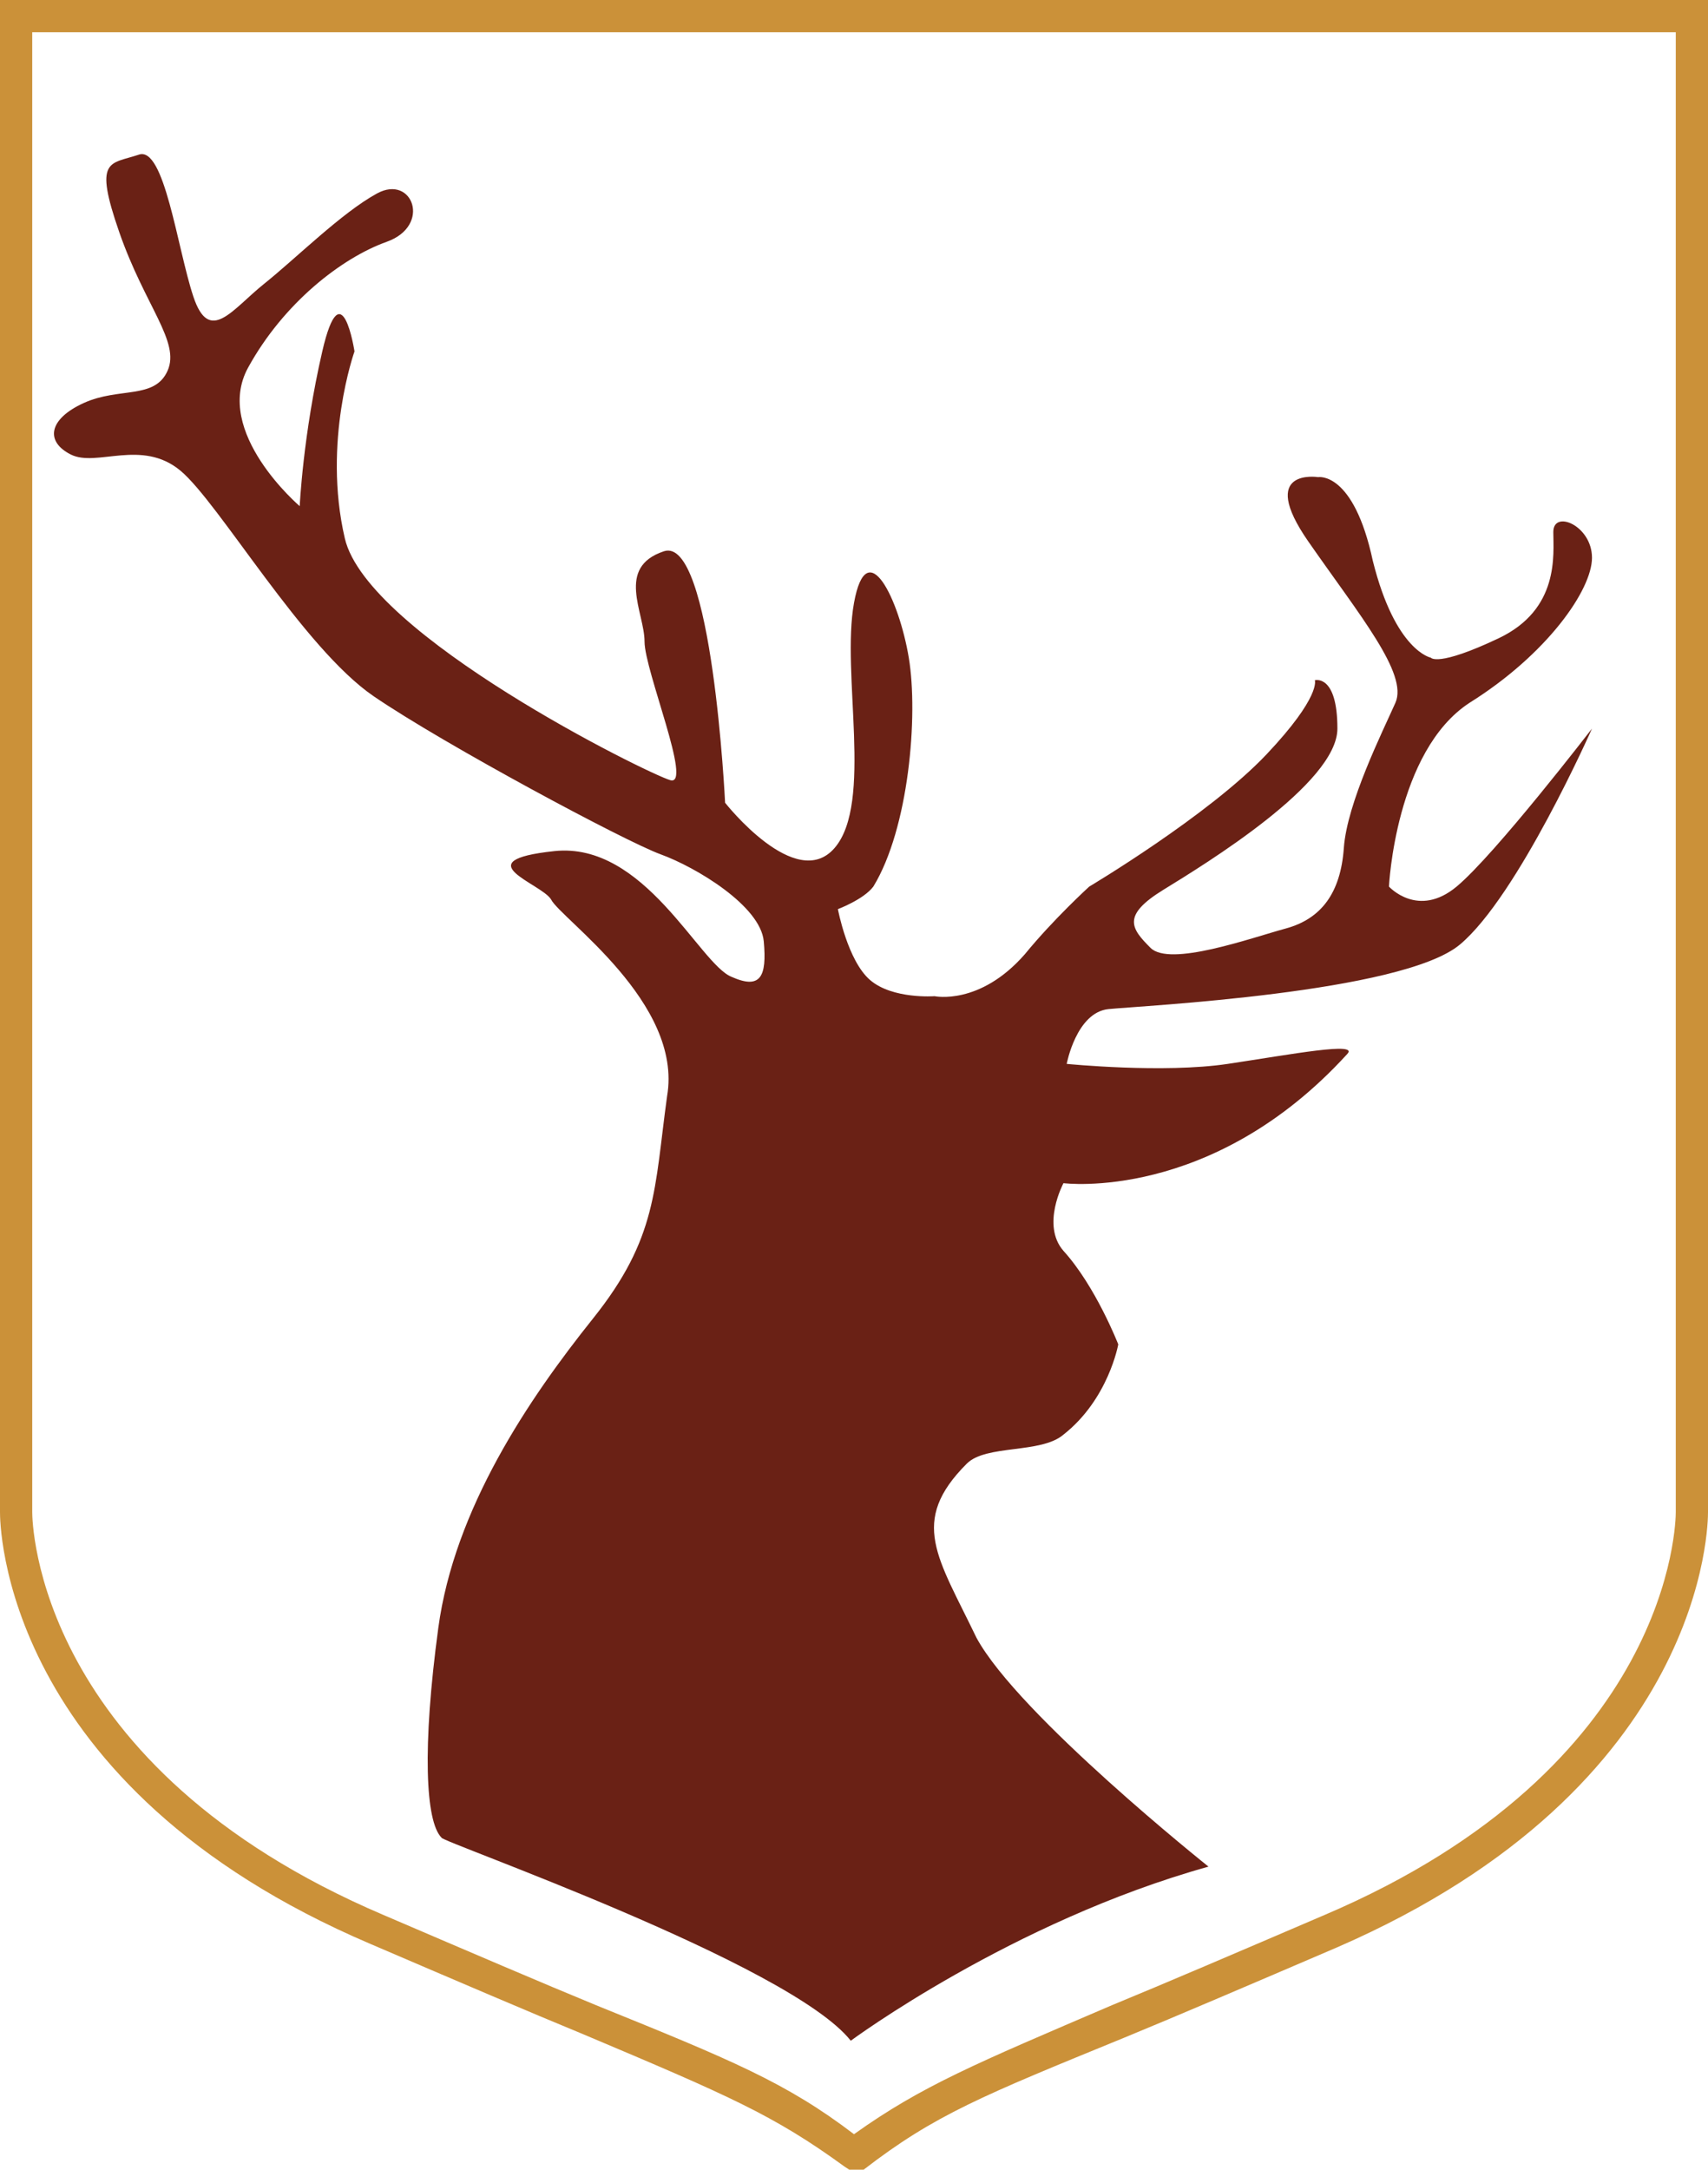
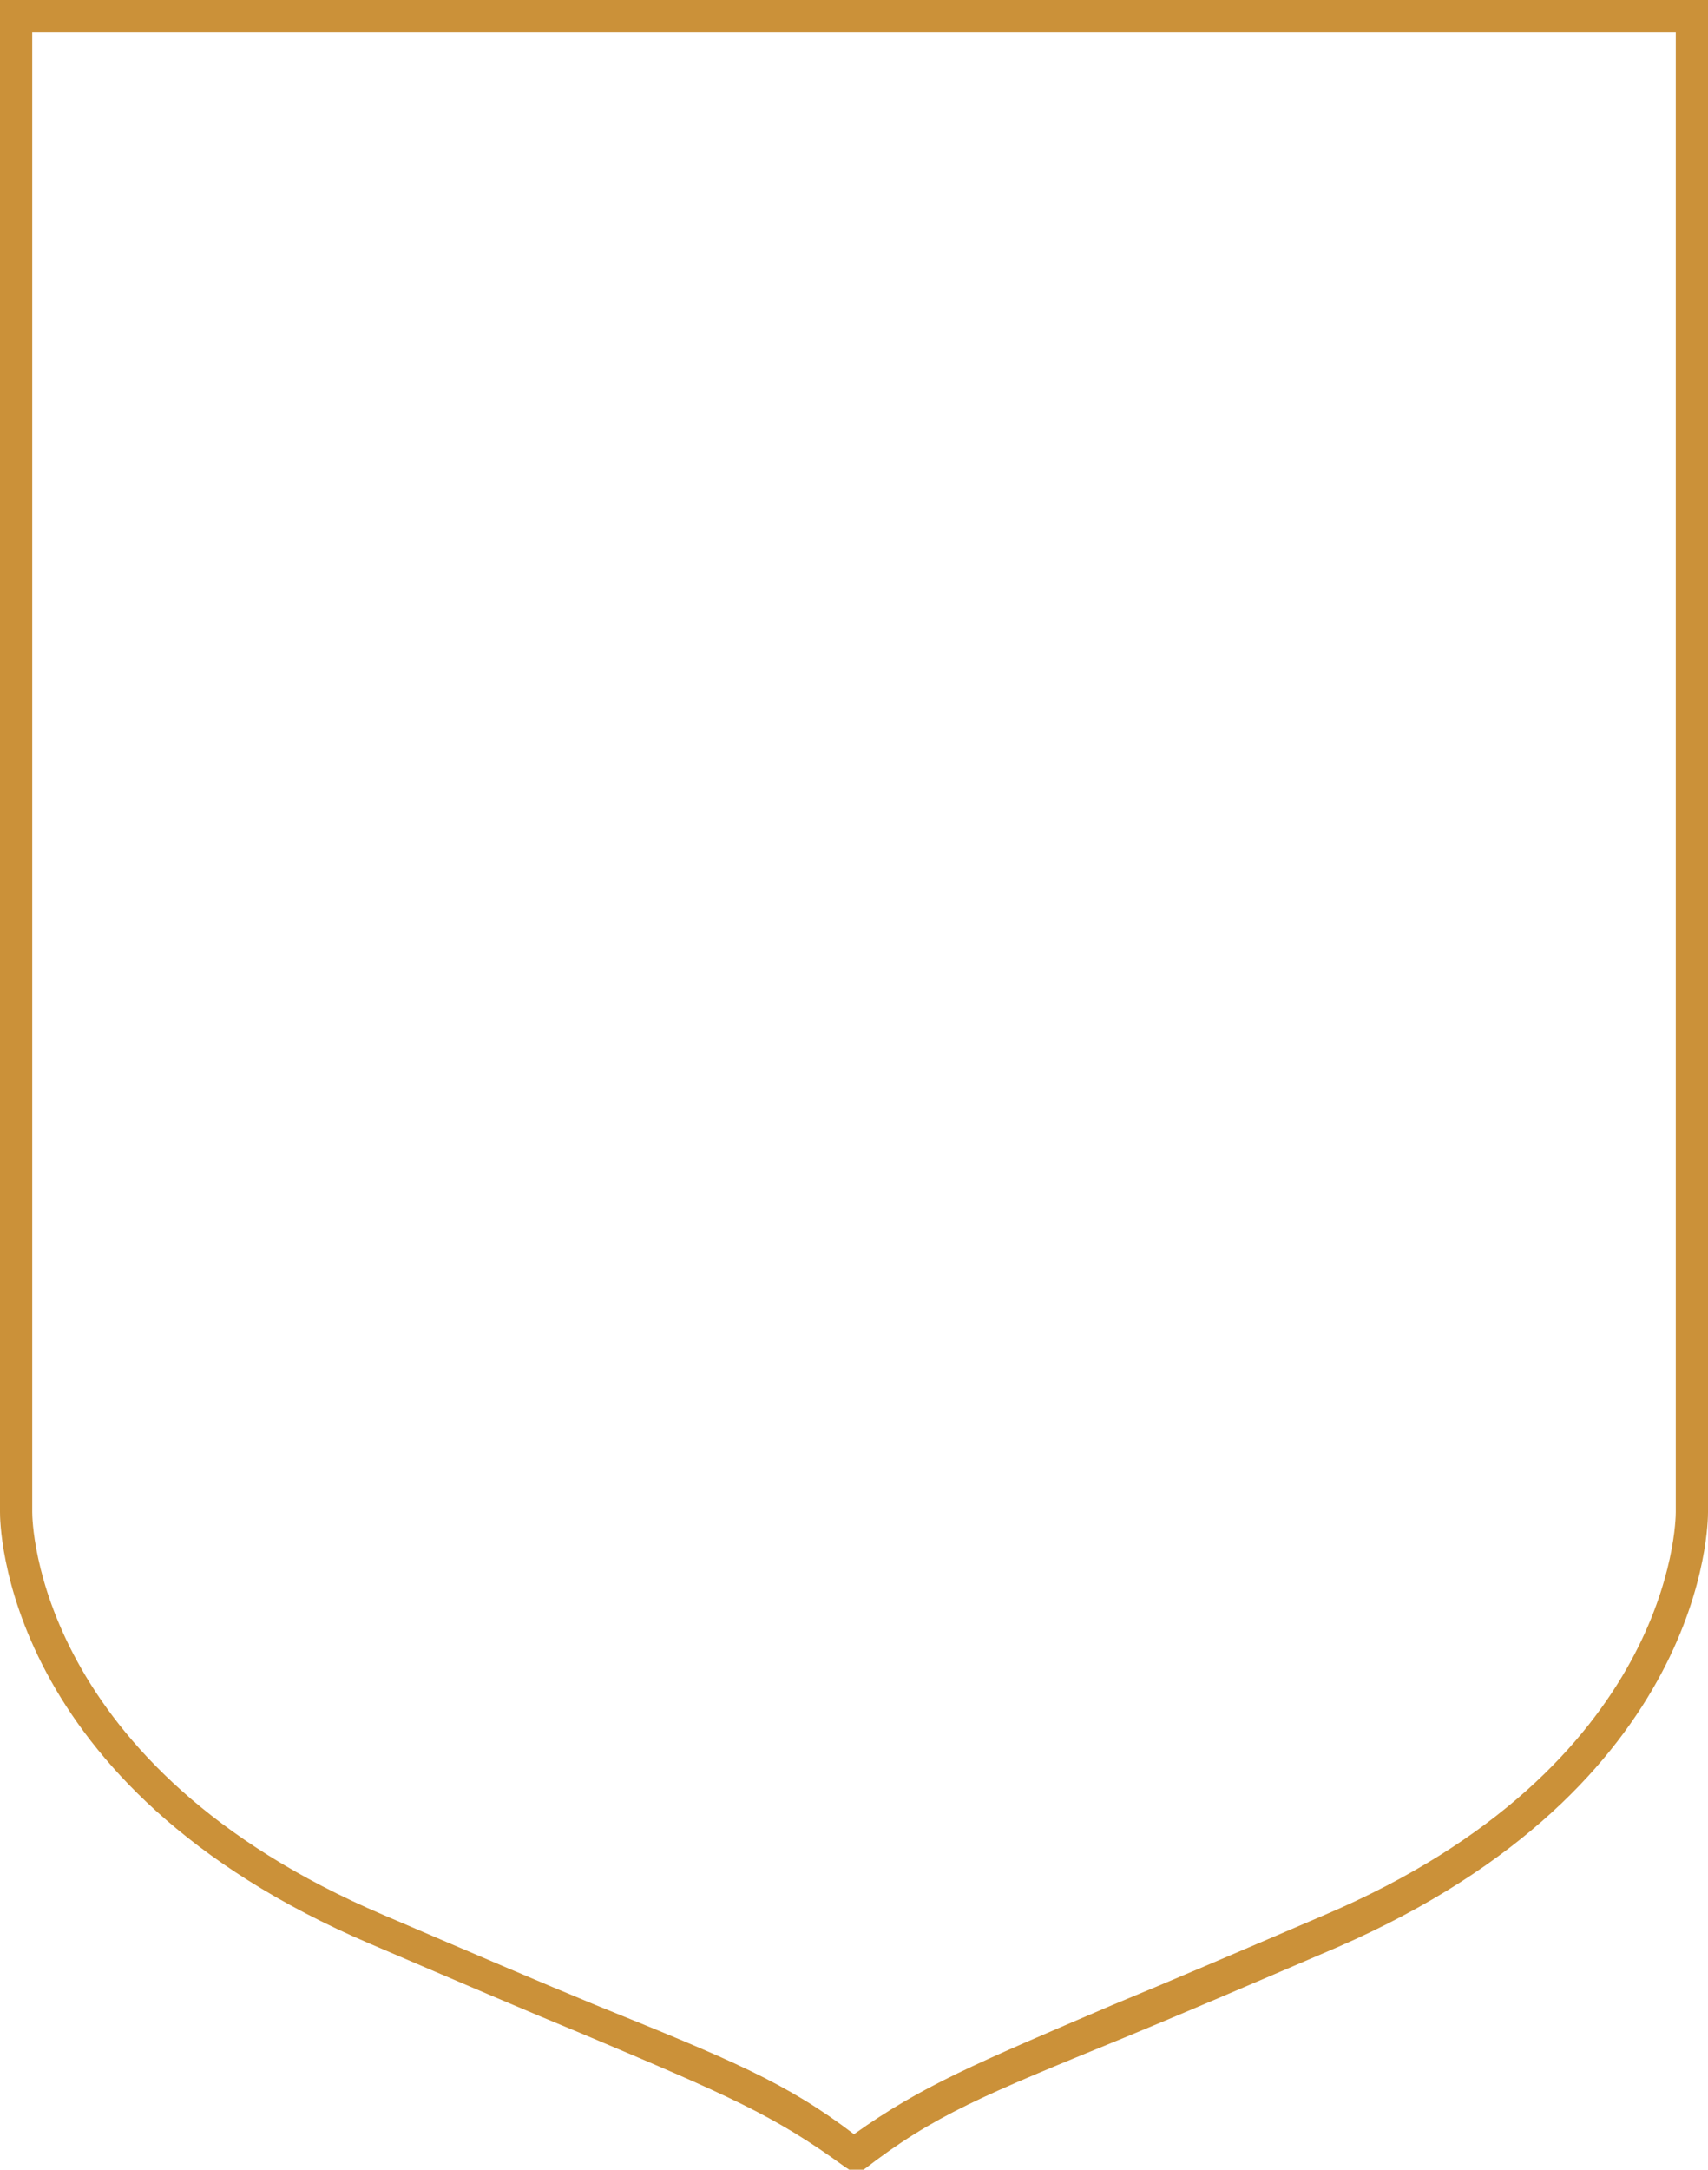
<svg xmlns="http://www.w3.org/2000/svg" version="1.1" id="Layer_1" x="0px" y="0px" viewBox="0 0 53 67.3" style="enable-background:new 0 0 53 67.3;" xml:space="preserve">
  <style type="text/css">
	.st0{fill:#CB9139;}
	.st1{fill:#6A2115;}
</style>
  <g>
    <path class="st0" d="M26.5,67.4l-0.3-0.2c-2.2-1.6-3.6-2.2-8.1-4.1c-1.7-0.7-3.8-1.6-6.6-2.8C0,55.4,0,47.2,0,46.9V0h53v46.9   c0,0.3,0,8.5-11.5,13.5c-2.8,1.2-4.9,2.1-6.6,2.8c-4.4,1.8-5.9,2.4-8.1,4.1L26.5,67.4z M1,1v45.9c0,0.3,0.1,7.9,10.9,12.5   c2.8,1.2,4.9,2.1,6.6,2.8c4.2,1.7,5.9,2.4,8,4c2.1-1.5,3.8-2.2,8-4c1.7-0.7,3.8-1.6,6.6-2.8C51.9,54.8,52,47.2,52,46.9V1H1z" />
-     <path class="st1" d="M26.4,63.3c0,0,5-3.7,11.1-5.4c0,0-5.9-4.7-7.2-7.1c-1.2-2.5-2.1-3.6-0.3-5.4c0.6-0.6,2.3-0.3,3-0.9   c1.4-1.1,1.7-2.8,1.7-2.8S34,39.9,33,38.8c-0.7-0.8,0-2.1,0-2.1s4.6,0.6,8.8-4c0.4-0.4-1.7,0-3.7,0.3S33.1,33,33.1,33   s0.3-1.6,1.3-1.7c1-0.1,9.1-0.5,10.9-2c1.8-1.5,4.1-6.7,4.1-6.7s-3,3.9-4.2,4.9s-2.1,0-2.1,0s0.2-4.2,2.5-5.7   c2.4-1.5,3.8-3.5,3.8-4.5s-1.2-1.5-1.2-0.8c0,0.7,0.2,2.4-1.7,3.3s-2.1,0.6-2.1,0.6s-1.1-0.2-1.8-3c-0.6-2.8-1.7-2.6-1.7-2.6   s-1.9-0.3-0.3,2c1.6,2.3,3.1,4.1,2.7,5s-1.5,3.1-1.6,4.5c-0.1,1.4-0.7,2.2-1.8,2.5s-3.6,1.2-4.2,0.6c-0.6-0.6-0.9-1,0.4-1.8   s5.4-3.3,5.4-5s-0.7-1.5-0.7-1.5s0.2,0.5-1.5,2.3c-1.8,1.9-5.5,4.1-5.5,4.1s-1.1,1-2,2.1c-1.4,1.6-2.8,1.3-2.8,1.3s-1.3,0.1-2-0.5   c-0.7-0.6-1-2.2-1-2.2s0.8-0.3,1.1-0.7c1.1-1.8,1.4-5.3,1.1-7.1s-1.3-3.9-1.7-1.7s0.6,6.2-0.6,7.6c-1.2,1.4-3.4-1.4-3.4-1.4   s-0.4-8.3-1.9-7.8c-1.5,0.5-0.6,1.9-0.6,2.8s1.5,4.5,0.8,4.3c-0.7-0.2-9.4-4.5-10.1-7.5c-0.7-3,0.3-5.8,0.3-5.8s-0.4-2.6-1,0   s-0.7,4.8-0.7,4.8s-2.7-2.3-1.6-4.3s2.9-3.4,4.3-3.9s0.8-2.1-0.3-1.5S9.2,8,8.2,8.8c-1,0.8-1.7,1.9-2.2,0.4S5.1,4.5,4.3,4.8   C3.4,5.1,2.9,4.9,3.7,7.2s1.9,3.4,1.5,4.3c-0.4,0.9-1.5,0.5-2.6,1s-1.2,1.2-0.4,1.6s2.2-0.5,3.4,0.5s3.8,5.5,6,7   c2.2,1.5,7.8,4.5,8.9,4.9c1.1,0.4,3.1,1.6,3.2,2.7c0.1,1.1-0.1,1.5-1,1.1c-1-0.4-2.7-4.2-5.5-3.9c-2.8,0.3-0.4,1-0.1,1.5   c0.3,0.6,4.1,3.2,3.6,6.1c-0.4,2.9-0.3,4.4-2.3,6.9c-2,2.5-4.3,5.9-4.8,9.6s-0.4,6,0.1,6.5C13.6,57.1,24.5,60.9,26.4,63.3z" />
  </g>
</svg>